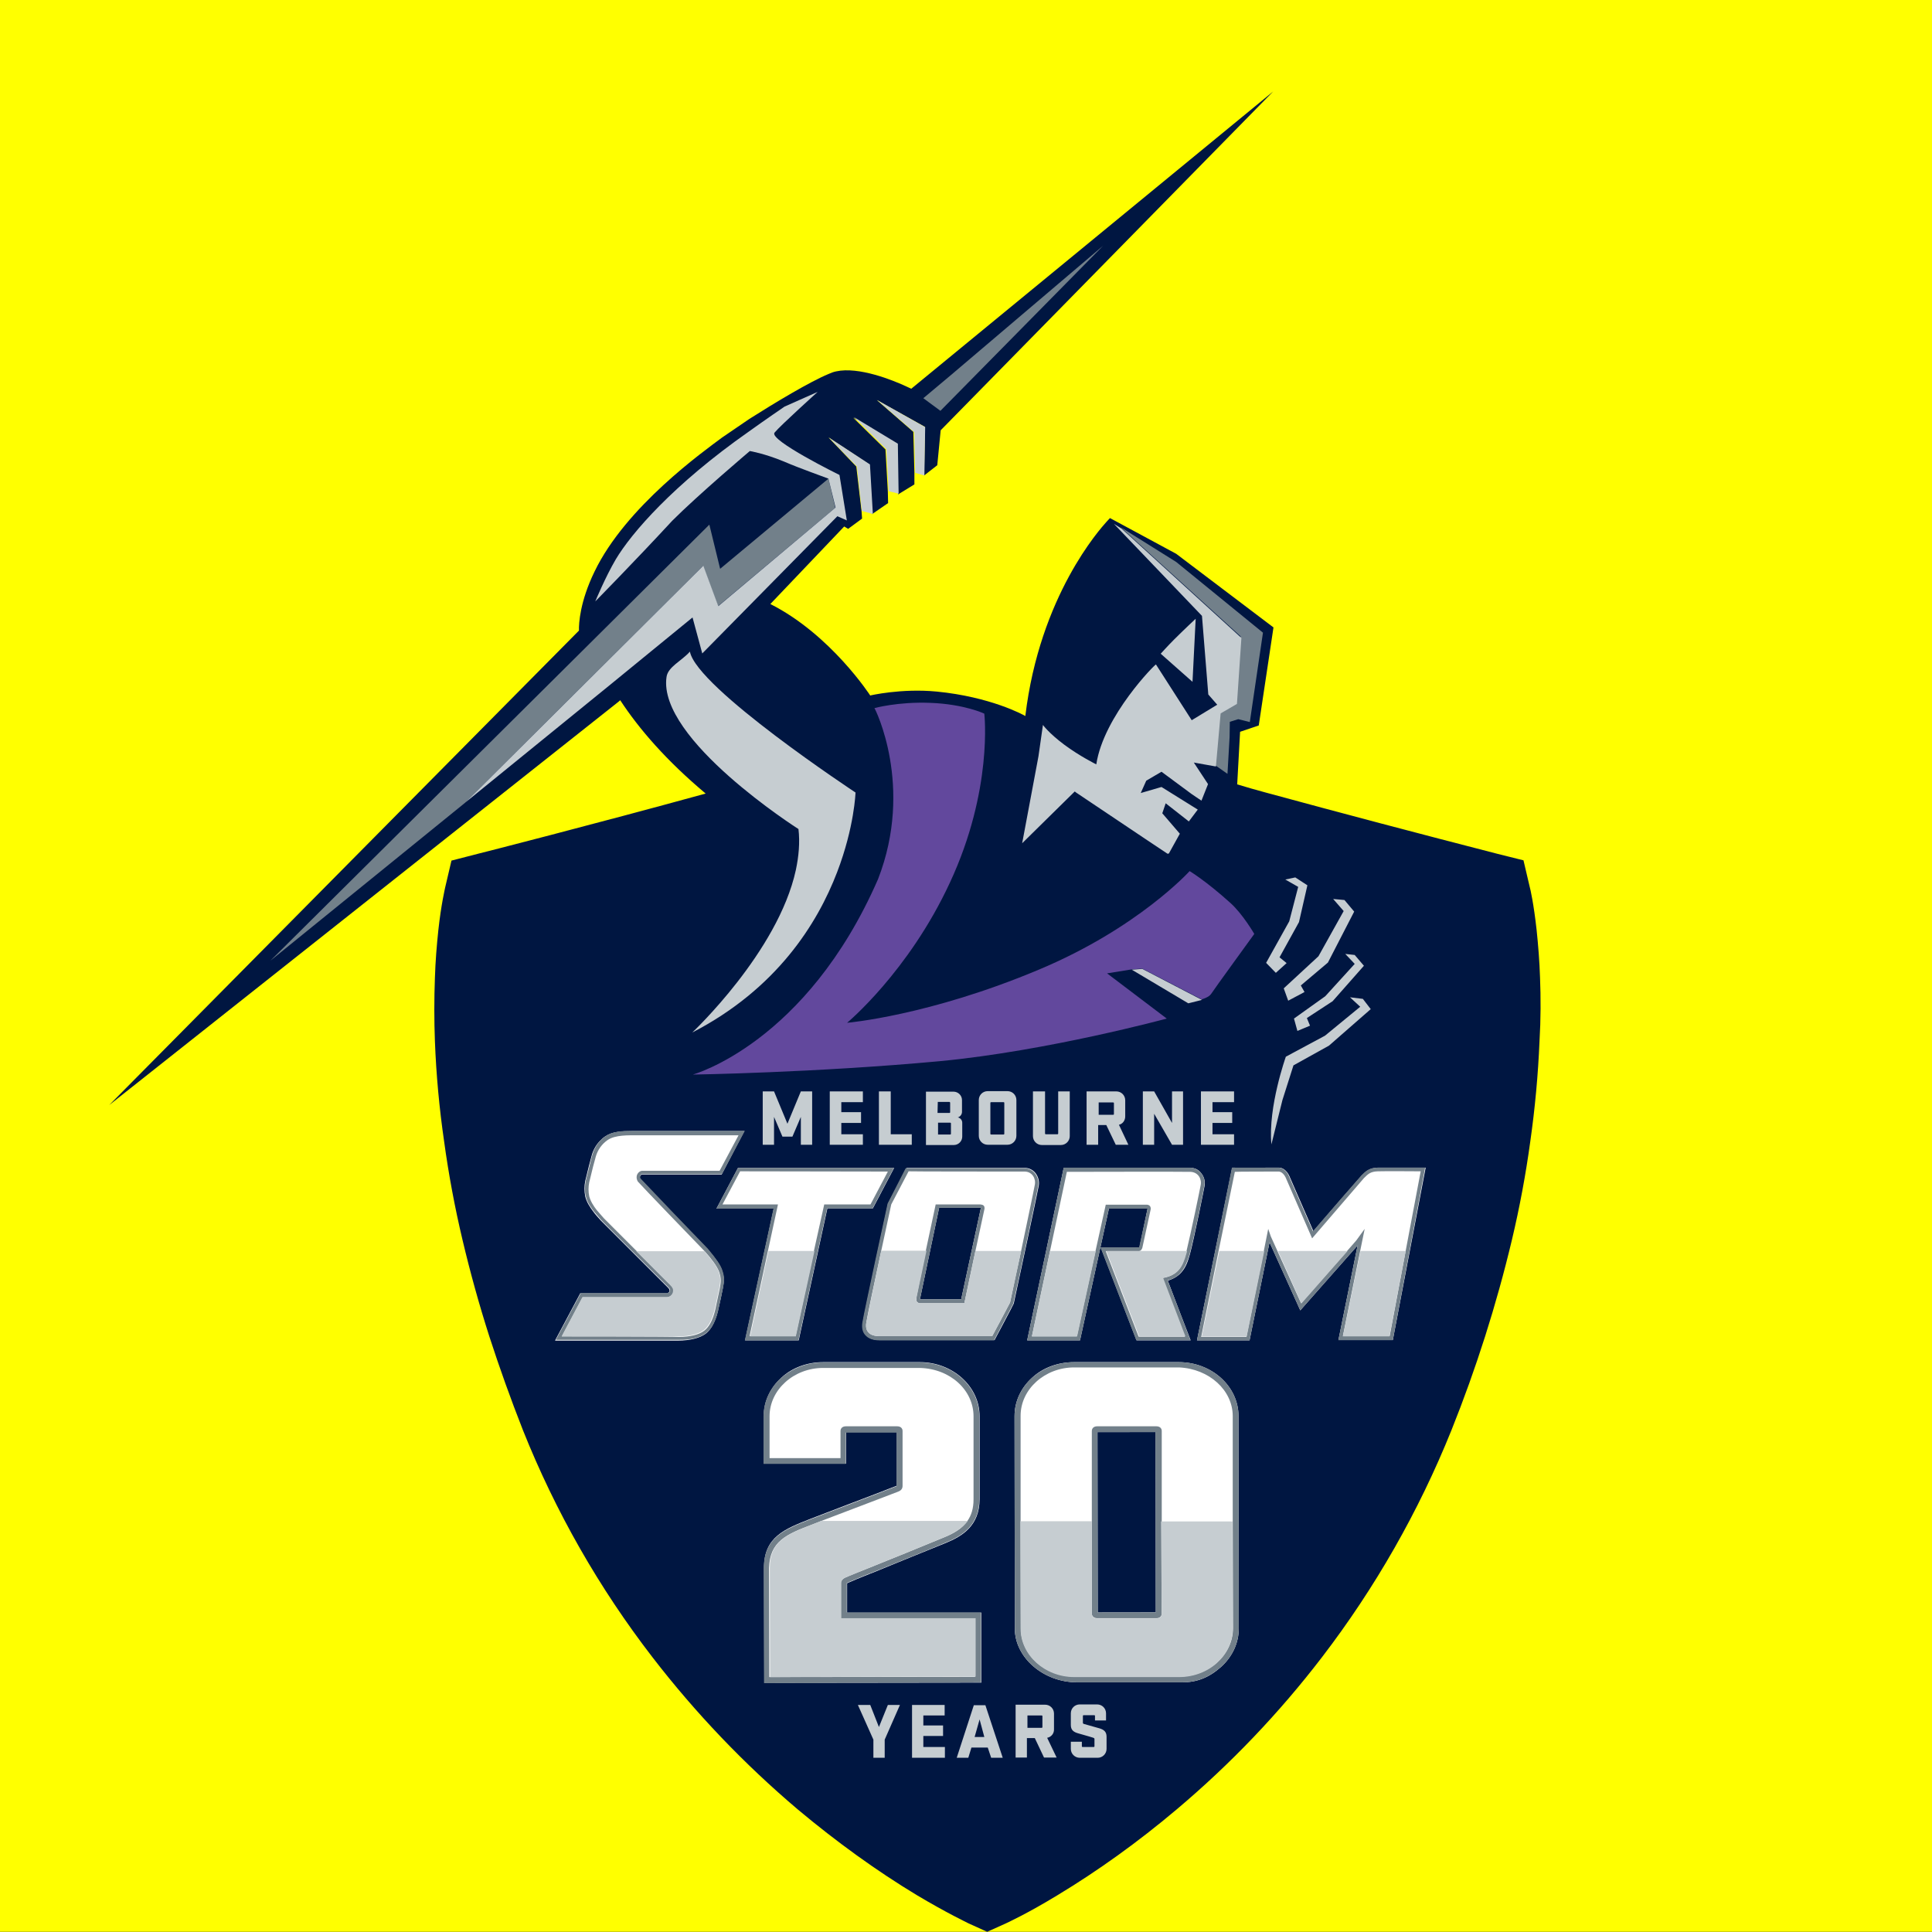
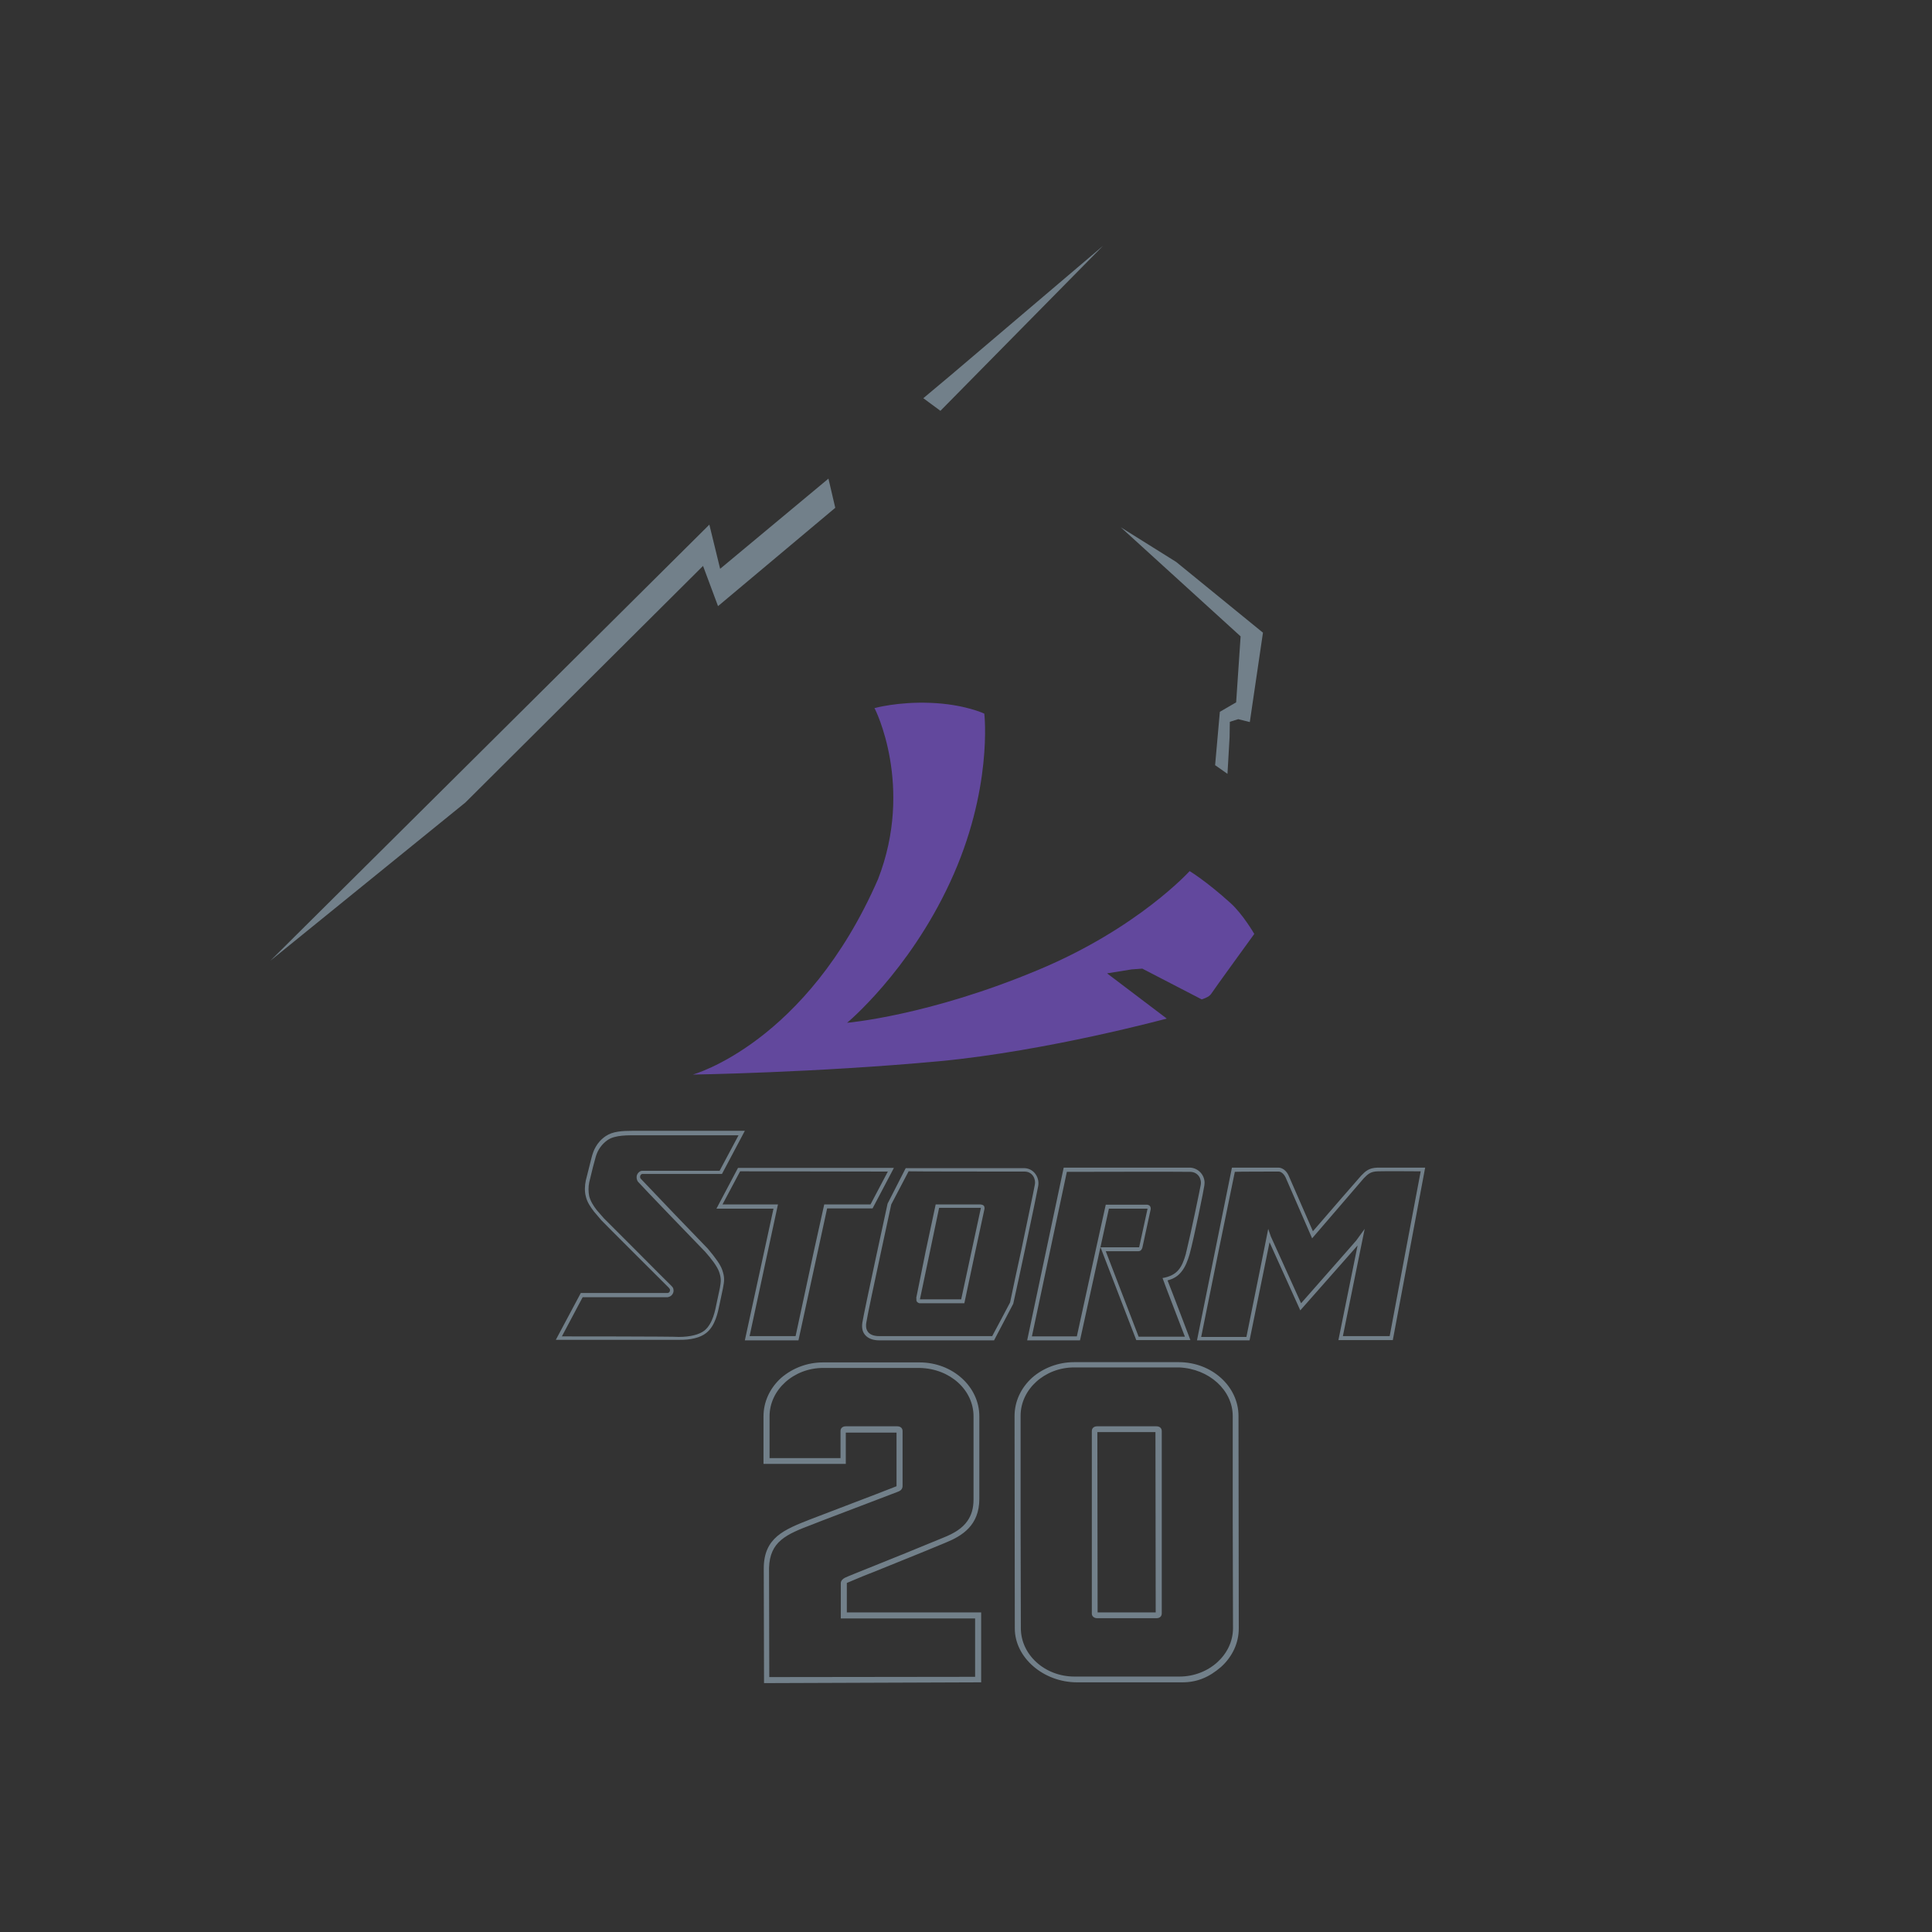
<svg xmlns="http://www.w3.org/2000/svg" width="100" height="100" viewBox="0 0 100 100" version="1.1" xml:space="preserve" style="fill-rule:evenodd;clip-rule:evenodd;stroke-linejoin:round;stroke-miterlimit:1.414;">
  <rect x="0" y="0" width="100" height="100" fill="#333333" stroke="none" />
-   <rect x="0" y="0" width="100" height="99.99" style="fill:#ff0;" />
-   <path d="M77.889,45.496l-0.681,-0.176c-4.013,-1.029 -8.018,-2.091 -12.014,-3.184c-0.776,-0.218 -1.565,-0.449 -2.327,-0.653l-0.653,1.02c0.871,0.259 1.769,0.531 2.681,0.762c5.864,1.606 -33.377,1.606 -27.512,0c0.421,-0.122 0.83,-0.231 1.251,-0.354c-0.351,-0.302 -0.695,-0.61 -1.034,-0.925c-0.177,0.054 -0.353,0.095 -0.53,0.15c-3.996,1.093 -8.002,2.155 -12.015,3.184l-0.68,0.176l-0.163,0.681c-0.028,0.122 -0.653,2.857 -0.49,7.619c0.258,6.79 1.959,13.457 4.476,19.729c1.645,4.106 3.848,7.966 6.545,11.471c2.172,2.822 4.64,5.404 7.361,7.701c1.888,1.598 3.899,3.045 6.014,4.327c1.551,0.925 2.517,1.374 2.558,1.387l0.49,0.218l0.49,-0.218c0.04,-0.013 1.006,-0.462 2.558,-1.387c2.118,-1.278 4.129,-2.725 6.014,-4.327c2.721,-2.297 5.189,-4.879 7.361,-7.701c2.687,-3.512 4.889,-7.37 6.544,-11.471c2.517,-6.272 4.218,-12.966 4.477,-19.729c0.19,-4.762 -0.463,-7.51 -0.49,-7.619l-0.231,-0.681Z" style="fill:#fff;fill-rule:nonzero;" />
-   <path d="M47.791,20.611l1.429,-1.211l7.892,-6.681l-8.423,8.558l-0.898,-0.666Zm12.287,13.238c0,0 0.381,-0.421 0.694,-0.734c0.503,-0.504 1.116,-1.075 1.116,-1.075l-0.177,3.265l-1.633,-1.456Zm-0.245,0.477l1.796,2.898l1.32,-0.803l-0.463,-0.531l-0.326,-4.068l-4.558,-4.762l0.394,0.245l2.871,1.796l4.504,3.66l-0.667,4.64l-0.612,-0.15l-0.436,0.136l-0.013,0.803l-0.109,1.878l-0.64,-0.449l-1.143,-0.205l0.735,1.116l-0.34,0.857l-0.503,-0.34l-1.565,-1.156l-0.789,0.462l-0.286,0.64l1.075,-0.313l1.878,1.17l-0.449,0.626l-1.198,-0.939l-0.177,0.517l0.912,1.061l-0.014,0.014l-4.313,-3.606c0.408,-2.476 3.116,-5.197 3.116,-5.197Zm-28.247,1.115l-7.497,6.096l-10.082,8.191l16.287,-16.191l6.435,-6.395l0.558,2.285l5.606,-4.667c-0.272,-0.095 -1.497,-0.53 -2.299,-0.884c-1.021,-0.435 -1.769,-0.544 -1.769,-0.544c0,0 -2.653,2.258 -4.014,3.605c-1.987,2.164 -3.987,4.178 -3.987,4.178c0,0 0.517,-1.252 1.062,-2.177c0.802,-1.347 2.966,-3.851 6.884,-6.613c0.885,-0.612 1.851,-1.293 1.851,-1.293l1.714,-0.762c0,0 -1.945,1.756 -2.231,2.109c-0.313,0.381 3.361,2.191 3.361,2.191l0.381,2.354l-0.49,-0.218l-6.994,7.103l-0.503,-1.864l-4.273,3.496Zm28.818,17.294c0,0 -12.313,-0.15 -6.612,-2.531c5.129,-2.15 8.994,1.13 8.926,1.252c-0.109,0.177 -0.49,0.286 -0.49,0.286l-0.708,0.177l-2.939,-1.728l-1.265,0.204l3.088,2.34Zm-10.653,14.518l-2.136,0l0.993,-4.735l2.163,0l-1.02,4.735Zm1.728,2.109c0.003,-0.007 0.993,-1.864 0.993,-1.891c0.177,-0.817 1.197,-5.565 1.293,-6.096c0.039,-0.237 -0.026,-0.48 -0.177,-0.667c-0.137,-0.167 -0.343,-0.262 -0.558,-0.258l-6.096,0l-0.966,1.837c0,0 -1.224,5.633 -1.306,6.163c-0.046,0.225 0.009,0.459 0.15,0.64c0.149,0.177 0.394,0.272 0.721,0.272l5.946,0Zm-6.3,-6.817l1.102,-2.095l-8.082,0l-1.116,2.109l2.966,0l-1.483,6.817l2.776,0l1.483,-6.831l2.354,0Zm26.913,6.817l1.701,-8.926l-2.463,0c-0.449,0.014 -0.626,0.191 -0.843,0.408c-0.068,0.068 -1.824,2.082 -2.504,2.885c-0.326,-0.735 -1.17,-2.694 -1.252,-2.871c-0.136,-0.286 -0.353,-0.422 -0.53,-0.422l-0.055,0c-0.313,0 -2.367,0.014 -2.367,0l-1.823,8.94l2.721,0l1.034,-5.076l1.592,3.524l2.966,-3.36l-0.993,4.898l2.816,0Zm-10.463,0.014c-0.004,-0.01 -0.994,-2.573 -1.184,-3.089c0.3,-0.095 0.531,-0.231 0.708,-0.436c0.231,-0.258 0.34,-0.585 0.435,-0.925c0.232,-0.857 0.735,-3.401 0.762,-3.551c0.038,-0.233 -0.027,-0.471 -0.177,-0.653c-0.129,-0.178 -0.339,-0.28 -0.558,-0.272l-6.558,0l-1.891,8.926l2.735,0l1.496,-6.817l2.001,0l-0.422,2.014l-2,0l1.85,4.803l2.803,0Zm-24.274,-8.586l1.171,-2.245l-5.824,0c-0.517,0 -1.02,0.027 -1.374,0.272c-0.476,0.327 -0.64,0.776 -0.694,0.966c-0.041,0.123 -0.231,0.871 -0.34,1.334c-0.055,0.269 -0.055,0.547 0,0.816c0.068,0.286 0.245,0.558 0.422,0.789c0.04,0.068 0.326,0.395 0.38,0.449l3.484,3.483c0.041,0.041 0.054,0.068 0.068,0.096c0.015,0.041 0.01,0.086 -0.014,0.122c-0.027,0.027 -0.054,0.054 -0.095,0.068l-4.504,0l-1.306,2.449l6.368,0c0.626,0 1.143,-0.136 1.442,-0.367c0.463,-0.368 0.612,-1.102 0.68,-1.429c0.014,-0.027 0.164,-0.735 0.191,-0.898c0.068,-0.367 0.095,-0.544 -0.041,-0.939c-0.082,-0.272 -0.313,-0.598 -0.748,-1.102c-1.163,-1.2 -2.32,-2.406 -3.47,-3.619c-0.027,-0.041 -0.041,-0.082 -0.027,-0.136c0.027,-0.068 0.081,-0.109 0.109,-0.109l4.122,0Zm22.459,13.332l-3.007,0.004l0.011,9.334l3.007,-0.004l-0.011,-9.334Zm1.38,12.955c0.762,0 1.387,-0.245 2.013,-0.802c0.585,-0.531 0.912,-1.239 0.912,-1.987l-0.014,-10.994c0,-1.537 -1.387,-2.789 -3.088,-2.789l-5.429,0c-0.803,0 -1.592,0.272 -2.164,0.803c-0.585,0.53 -0.911,1.238 -0.911,1.986l0.013,10.994c0,1.51 1.483,2.789 3.225,2.789l5.443,0Zm-17.348,-3.605l0,-1.524l0.095,-0.041c0.177,-0.082 0.544,-0.231 1.088,-0.449l0.177,-0.068c0.857,-0.354 2.164,-0.885 3.742,-1.524c0.871,-0.354 1.755,-0.898 1.755,-2.272l0,-4.3c0,-1.537 -1.401,-2.789 -3.088,-2.789l-5.008,0c-0.802,0 -1.592,0.272 -2.163,0.803c-0.585,0.53 -0.912,1.238 -0.912,1.986l0,2.463l4.259,0l0,-1.633l2.626,0l0,2.776l-1.048,0.408c-0.857,0.327 -2.149,0.816 -3.415,1.306c-1.347,0.531 -2.422,0.939 -2.408,2.558l0.014,5.933l11.238,-0.014l0,-3.619l-6.952,0Zm34.682,-29.648c-0.258,6.789 -1.959,13.456 -4.476,19.729c-1.645,4.105 -3.848,7.965 -6.545,11.47c-2.172,2.822 -4.64,5.404 -7.361,7.701c-1.888,1.598 -3.899,3.045 -6.014,4.327c-1.551,0.925 -2.517,1.374 -2.558,1.388l-0.49,0.217l-0.49,-0.217c-0.041,-0.014 -1.007,-0.463 -2.558,-1.388c-2.118,-1.278 -4.129,-2.725 -6.014,-4.327c-2.721,-2.297 -5.189,-4.879 -7.361,-7.701c-2.687,-3.512 -4.888,-7.37 -6.544,-11.47c-2.517,-6.273 -4.218,-12.967 -4.477,-19.729c-0.19,-4.763 0.463,-7.511 0.49,-7.62l0.163,-0.68l0.681,-0.177c0.068,-0.014 6.218,-1.592 12.014,-3.184c0.177,-0.054 0.354,-0.095 0.531,-0.15c0.34,0.313 0.68,0.613 1.034,0.925c-0.422,0.123 -0.83,0.232 -1.252,0.354c-5.864,1.606 -12.028,3.184 -12.028,3.184c0,0 -2.517,10.599 3.932,26.655c7.035,17.552 21.852,24.246 21.852,24.246c0,0 14.817,-6.68 21.852,-24.246c6.449,-16.056 3.932,-26.655 3.932,-26.655c0,0 -6.123,-1.578 -12.001,-3.184c-0.898,-0.245 -1.796,-0.517 -2.68,-0.762l0.653,-1.02c0.762,0.231 1.551,0.449 2.326,0.653c3.996,1.093 8.002,2.155 12.015,3.184l0.68,0.177l0.163,0.68c0.082,0.109 0.722,2.857 0.531,7.62Zm-29.839,-31.553l-0.176,1.809l-0.681,0.531l0.041,-2.517l-2.49,-1.388l1.891,1.646l0.055,2.109l0,0.612l-0.844,0.517l-0.041,-2.598l-2.285,-1.375l1.673,1.647l0.123,2.19l0.013,0.585l-0.83,0.572l-0.149,-2.572l-2.109,-1.401l1.442,1.51l0.272,2.313l0.027,0.381l-0.721,0.531l-0.204,-0.123l-3.823,4.014c3.129,1.579 5.17,4.735 5.17,4.735c-0.014,0 1.605,-0.381 3.442,-0.204c2.776,0.272 4.477,1.198 4.586,1.266c0.748,-6.232 3.877,-9.688 4.204,-10.055l0.177,-0.191l3.429,1.85l5.034,3.81l-0.762,5.075l-0.966,0.327l-0.15,2.721c0.49,0.15 0.966,0.286 1.47,0.422c3.988,1.084 7.984,2.14 11.987,3.17l1.361,0.34l0.326,1.388c0.027,0.082 0.204,0.857 0.354,2.218c0.082,0.789 0.15,1.619 0.177,2.463c0.041,1.048 0.041,2.15 -0.027,3.293c-0.073,1.735 -0.232,3.465 -0.477,5.184c-0.234,1.715 -0.552,3.418 -0.952,5.102c-0.8,3.356 -1.847,6.649 -3.13,9.851c-1.693,4.204 -3.949,8.159 -6.707,11.756c-2.216,2.891 -4.739,5.532 -7.525,7.878c-2,1.687 -4.068,3.17 -6.163,4.435c-1.565,0.953 -2.558,1.402 -2.667,1.456l-0.966,0.436l-0.966,-0.436c-0.096,-0.054 -1.089,-0.517 -2.667,-1.456c-2.096,-1.265 -4.164,-2.762 -6.164,-4.435c-2.779,-2.353 -5.301,-4.994 -7.524,-7.878c-2.77,-3.589 -5.027,-7.546 -6.708,-11.756c-0.63,-1.601 -1.211,-3.221 -1.742,-4.858c-0.527,-1.646 -0.989,-3.311 -1.387,-4.993c-0.4,-1.684 -0.718,-3.387 -0.953,-5.102c-0.25,-1.718 -0.409,-3.449 -0.476,-5.184c-0.041,-1.093 -0.041,-2.187 0,-3.28c0.027,-0.87 0.095,-1.687 0.177,-2.462c0.149,-1.361 0.34,-2.136 0.354,-2.218l0.326,-1.388l1.374,-0.354c0.068,-0.013 6.042,-1.537 11.783,-3.116c-2.027,-1.7 -3.442,-3.333 -4.422,-4.83l-0.095,0.082l-26.355,20.872l24.314,-24.559c-0.013,-0.368 0.055,-1.511 0.803,-3.048c1.619,-3.375 5.674,-6.246 6.599,-6.94c0.014,-0.013 0.871,-0.598 1.415,-0.966c1.306,-0.83 3.143,-1.932 4.096,-2.326c0.122,-0.055 0.258,-0.109 0.394,-0.136c1.17,-0.259 2.939,0.449 3.687,0.802c0.068,0.028 0.15,0.069 0.205,0.096l18.735,-15.389l-17.212,17.539Z" style="fill:#001641;fill-rule:nonzero;" />
  <path d="M45.451,45.496c-3.714,8.518 -9.592,10.124 -9.592,10.124c0,0 6.327,-0.096 12.79,-0.694c5.578,-0.531 11.742,-2.205 11.742,-2.205l-3.089,-2.34l1.266,-0.204l0.557,-0.041l3.075,1.592c0,0 0.381,-0.109 0.49,-0.286c0.068,-0.122 2.232,-3.102 2.232,-3.102c0,0 -0.599,-1.034 -1.238,-1.605c-1.266,-1.143 -2.109,-1.647 -2.109,-1.647c0,0 -2.667,2.953 -7.81,5.103c-5.701,2.394 -9.919,2.748 -9.919,2.748c0,0 3.183,-2.64 5.32,-7.252c2.245,-4.817 1.782,-8.749 1.782,-8.749c0,0 -1.02,-0.49 -2.789,-0.558c-1.674,-0.068 -2.898,0.272 -2.898,0.272c0.027,0.014 2.054,4.041 0.19,8.844Z" style="fill:#62489d;fill-rule:nonzero;" />
  <path d="M48.676,21.264l8.422,-8.545l-7.878,6.694l-1.429,1.198l0.885,0.653Zm15.307,15.089l-0.844,0.49l-0.245,2.762l0.64,0.449l0.109,-1.891l0.013,-0.803l0.436,-0.136l0.598,0.15l0.681,-4.627l-4.49,-3.66l-2.871,-1.796l6.204,5.647l-0.231,3.415Zm-26.818,-4.98l6.068,-5.089l-0.353,-1.51l-5.606,4.667l-0.558,-2.286l-6.436,6.395l-16.287,16.178l10.096,-8.191l12.3,-12.246l0.776,2.082Zm14.191,37.785l-5.837,0c-0.707,0 -0.721,-0.463 -0.68,-0.694c0.041,-0.299 0.435,-2.15 0.775,-3.728l0.517,-2.395l0.898,-1.714c0,0.013 5.538,0.013 6.001,0.013c0.408,0 0.599,0.381 0.53,0.694c-0.054,0.313 -0.394,1.905 -0.707,3.415c-0.197,0.888 -0.387,1.777 -0.572,2.667c0,0.014 -0.923,1.738 -0.925,1.742Zm0.096,0.218l0.993,-1.892c0.19,-0.816 1.197,-5.551 1.292,-6.095c0.043,-0.237 -0.022,-0.482 -0.177,-0.667c-0.138,-0.165 -0.342,-0.259 -0.557,-0.259l-6.123,0l-0.939,1.837c0,0 -1.225,5.62 -1.306,6.164c-0.041,0.272 0.013,0.49 0.149,0.639c0.15,0.177 0.409,0.273 0.722,0.273l5.946,0Zm-0.681,-6.858l-1.02,4.735l-2.136,0l0.993,-4.735l2.163,0Zm-0.857,4.939l0.571,-2.694l0.463,-2.15c0,0 0.041,-0.122 -0.027,-0.204c-0.068,-0.081 -0.244,-0.068 -0.245,-0.068l-2.245,0l-0.517,2.422l-0.49,2.422c0.027,0 -0.014,0.109 0.027,0.177c0.035,0.051 0.089,0.086 0.15,0.095l2.313,0Zm-19.756,-0.313l4.367,0c0.028,0 0.055,0 0.082,-0.014c0.151,-0.038 0.257,-0.175 0.257,-0.331l-0.012,-0.09c-0.014,-0.068 -0.068,-0.123 -0.123,-0.177c0,0 -0.898,-0.885 -1.768,-1.769l-1.701,-1.701l-0.368,-0.422c-0.163,-0.204 -0.326,-0.462 -0.394,-0.721c-0.048,-0.238 -0.048,-0.483 0,-0.721c0.109,-0.476 0.299,-1.211 0.34,-1.333c0.099,-0.348 0.315,-0.651 0.612,-0.857c0.395,-0.273 1.089,-0.245 1.551,-0.245l5.225,0l-0.979,1.836l-4.001,0c-0.122,0 -0.245,0.109 -0.285,0.245c-0.025,0.107 -0.005,0.22 0.054,0.313c0.082,0.109 3.251,3.401 3.483,3.633c0.313,0.354 0.612,0.735 0.721,1.034c0.123,0.354 0.096,0.517 0.041,0.844l-0.177,0.83c-0.054,0.258 -0.177,1.02 -0.626,1.374c-0.258,0.204 -0.734,0.327 -1.319,0.327c-0.205,-0.028 -6.055,-0.028 -6.055,-0.028l1.075,-2.027Zm7.211,-6.381l1.184,-2.232l-5.824,0c-0.517,0 -1.02,0.028 -1.374,0.272c-0.49,0.327 -0.639,0.79 -0.694,0.966c-0.041,0.123 -0.218,0.871 -0.34,1.334c-0.054,0.258 -0.068,0.571 0,0.816c0.068,0.313 0.258,0.572 0.422,0.789l0.381,0.449c0.054,0.068 3.428,3.429 3.483,3.484c0.041,0.04 0.054,0.068 0.068,0.095c0.014,0.041 0,0.082 -0.014,0.122c-0.021,0.034 -0.056,0.059 -0.095,0.068l-4.504,0l-1.292,2.422l6.368,0c0.598,0.014 1.115,-0.109 1.415,-0.353c0.476,-0.368 0.612,-1.103 0.68,-1.429c0,-0.027 0.163,-0.735 0.19,-0.898c0.068,-0.367 0.096,-0.544 -0.04,-0.939c-0.096,-0.272 -0.327,-0.599 -0.749,-1.102c-1.163,-1.199 -2.32,-2.406 -3.469,-3.619c-0.028,-0.028 -0.041,-0.082 -0.028,-0.136c0.014,-0.068 0.068,-0.109 0.109,-0.109l4.123,0Zm34.56,8.395l-2.422,0l0.898,-4.422l0.231,-1.13l-0.435,0.599l-0.463,0.531l-2.394,2.721l-1.225,-2.708l-0.34,-0.748l-0.136,-0.395l-0.231,1.157l-0.898,4.436l-2.341,0l0.898,-4.436l0.844,-4.109c0.027,-0.014 2.245,-0.014 2.272,-0.014c0.095,0 0.245,0.082 0.354,0.3l1.374,3.156l2.681,-3.116c0.217,-0.217 0.34,-0.34 0.721,-0.353c0.299,-0.014 2.218,0 2.218,0l-0.776,4.109l-0.83,4.422Zm-7.252,0.218l1.034,-5.076l1.592,3.524l2.966,-3.36l-0.993,4.898l2.816,0l1.674,-8.926l-2.463,0c-0.463,0.014 -0.626,0.191 -0.843,0.408c-0.069,0.068 -1.81,2.082 -2.504,2.885c-0.327,-0.735 -1.17,-2.694 -1.252,-2.871c-0.122,-0.286 -0.354,-0.422 -0.53,-0.422l-2.409,0l-1.809,8.94l2.721,0Zm-7.443,-4.613l1.687,0c0.051,0 0.099,-0.019 0.136,-0.054c0.044,-0.05 0.072,-0.111 0.082,-0.177l0.422,-1.946c0,0 0.013,-0.095 -0.041,-0.163c-0.081,-0.082 -0.176,-0.068 -0.177,-0.068l-2.109,0l-0.53,2.394l-0.967,4.422l-2.326,0l0.939,-4.422l0.87,-4.095c0,0 6.219,-0.014 6.395,0c0.409,0.013 0.599,0.381 0.531,0.694c-0.027,0.163 -0.503,2.476 -0.735,3.415c-0.013,0.041 -0.027,0.082 -0.027,0.122c-0.204,0.722 -0.435,1.13 -1.211,1.266c-0.013,0 1.155,3.029 1.157,3.034l-2.395,0l-1.701,-4.422Zm-1.333,4.613l1.496,-6.817l2.001,0l-0.436,2l-2,0l1.851,4.803l2.802,0c-0.004,-0.011 -0.98,-2.586 -1.183,-3.089c0.313,-0.081 0.53,-0.217 0.707,-0.435c0.218,-0.259 0.34,-0.599 0.436,-0.925c0.231,-0.844 0.748,-3.402 0.762,-3.552c0.008,-0.046 0.012,-0.092 0.012,-0.138c0,-0.417 -0.331,-0.765 -0.747,-0.787l-6.545,0l-1.891,8.94l2.735,0Zm-18.505,-7.035l0.912,-1.714l7.647,0.013l-0.898,1.701l-2.395,0l-0.531,2.395l-0.952,4.422l-2.381,0l0.952,-4.422l0.517,-2.395l-2.871,0Zm7.769,0.204l1.103,-2.095l-8.069,0l-1.116,2.109l2.953,0l-1.483,6.817l2.775,0l1.484,-6.831l2.353,0Zm15.865,8.232c1.558,0.07 2.776,1.183 2.776,2.517l0,5.429l0.014,5.551c0,1.375 -1.252,2.504 -2.776,2.504l-5.429,0c-1.537,0 -2.776,-1.129 -2.776,-2.504l-0.013,-5.565l0,-5.428c0,-1.375 1.251,-2.504 2.775,-2.504l5.429,0Zm-5.442,-0.272c-0.803,0 -1.592,0.299 -2.164,0.803c-0.585,0.53 -0.911,1.238 -0.911,1.986l0.013,10.994c0,1.51 1.483,2.789 3.225,2.789l5.443,0c0.762,0 1.387,-0.258 2.013,-0.802c0.585,-0.531 0.912,-1.239 0.912,-1.987l-0.014,-10.994c0,-1.537 -1.387,-2.789 -3.088,-2.789l-5.429,0Zm4.218,3.619l0.013,9.334l-3.007,0l-0.013,-9.334l3.007,0Zm0.054,9.633c0.164,0 0.272,-0.095 0.272,-0.245l0,-9.442c0,-0.15 -0.109,-0.245 -0.272,-0.245l-3.075,0c-0.163,0 -0.272,0.095 -0.272,0.245l0,9.456c0,0.123 0.109,0.231 0.272,0.231l3.075,0Zm-12.245,-12.953c1.583,0.043 2.775,1.156 2.775,2.504l0,4.299c0,0.463 -0.109,0.83 -0.326,1.13c-0.259,0.367 -0.667,0.626 -1.252,0.857c-2.857,1.184 -4.762,1.918 -5.075,2.068c-0.109,0.054 -0.218,0.15 -0.218,0.286l0,1.823l6.953,0l0,3.021l-10.654,0.013l-0.013,-5.646c0.04,-1.375 0.884,-1.742 2.258,-2.259l0.449,-0.177c1.905,-0.721 3.742,-1.429 3.96,-1.51c0.19,-0.068 0.245,-0.177 0.245,-0.313l0,-2.83c0,-0.15 -0.109,-0.245 -0.273,-0.245l-2.666,0c-0.164,0 -0.273,0.095 -0.273,0.245l0,1.401l-3.673,0l0,-2.163c0,-1.374 1.251,-2.504 2.775,-2.504l5.008,0Zm-3.837,4.966l0,-1.619l2.626,0l0,2.776l-1.048,0.408l-3.415,1.306c-1.347,0.531 -2.409,0.939 -2.409,2.545l0.014,5.932l11.239,-0.041l0,-3.619l-6.953,0l0,-1.524l0.095,-0.041c0.177,-0.068 0.531,-0.231 1.089,-0.449l0.177,-0.068c0.857,-0.353 2.177,-0.871 3.741,-1.524c0.871,-0.353 1.756,-0.898 1.756,-2.272l0,-4.272c0,-1.538 -1.388,-2.79 -3.089,-2.79l-5.007,0c-0.794,0 -1.562,0.285 -2.164,0.803c-0.585,0.531 -0.911,1.238 -0.911,1.987l0,2.462l4.259,0Z" style="fill:#72808a;fill-rule:nonzero;" />
-   <path d="M45.397,20.706l1.918,1.66l0.055,2.109l0.476,0.136l0.041,-2.504l-2.49,-1.401Zm-1.198,0.884l1.674,1.66l0.122,2.177l0.517,0.123l-0.04,-2.586l-2.273,-1.374Zm0.98,5.007l-0.014,0l-0.557,-0.149l-0.259,-2.3l-1.442,-1.497l2.122,1.388l0.15,2.558Zm16.709,5.429c0,0 -0.613,0.572 -1.116,1.075c-0.327,0.327 -0.694,0.735 -0.694,0.735l1.646,1.456l0.164,-3.266Zm-26.043,-0.068l0.504,1.864l6.993,-7.102l0.49,0.217l-0.381,-2.353c0,0 -3.674,-1.81 -3.361,-2.191c0.3,-0.367 2.232,-2.109 2.232,-2.109l-1.715,0.762c0,0 -0.979,0.667 -1.85,1.293c-3.919,2.748 -6.082,5.265 -6.885,6.612c-0.544,0.925 -1.061,2.177 -1.061,2.177c0,0 1.986,-2.014 3.986,-4.177c1.361,-1.361 4.014,-3.606 4.014,-3.606c0,0 0.749,0.123 1.769,0.545c0.816,0.353 2.027,0.775 2.3,0.884l0.367,1.497l-6.068,5.102l-0.776,-2.095l-12.3,12.245l7.497,-6.095l4.245,-3.47Zm20.899,7.606c0,0 -0.857,-0.422 -1.66,-1.02c-0.802,-0.599 -1.102,-1.021 -1.102,-1.021l-0.231,1.619l-0.844,4.504l2.722,-2.68l0.068,0.054l3.592,2.408l1.143,0.762l0.068,-0.013l0.558,-1.007l0.013,-0.014l-0.911,-1.061l0.176,-0.517l1.198,0.939l0.462,-0.613l-1.877,-1.17l-1.075,0.313l0.286,-0.639l0.789,-0.463l1.564,1.157l0.504,0.34l0.34,-0.857l-0.735,-1.116l1.143,0.204l0.245,-2.748l0.844,-0.49l0.231,-3.416l-6.204,-5.66l-0.395,-0.245l4.558,4.763l0.327,4.068l0.462,0.53l-1.32,0.803l-1.85,-2.884c0,-0.068 -2.708,2.653 -3.089,5.17Zm8.79,10.273l0.503,0.517l0.558,-0.504l-0.367,-0.299l1.007,-1.823l0.435,-1.905l-0.626,-0.408l-0.517,0.109l0.667,0.381l-0.463,1.782l-1.197,2.15Zm0.912,1.32l0.231,0.639l0.844,-0.449l-0.191,-0.34l1.402,-1.184l1.36,-2.639l-0.503,-0.599l-0.585,-0.054l0.544,0.625l-1.306,2.341l-1.796,1.66Zm-7.865,-0.966l2.926,1.741l0.707,-0.177l-3.089,-1.605l-0.544,0.041Zm11.049,-0.817l0.489,0.517l-1.524,1.674l-1.619,1.156l0.177,0.64l0.653,-0.272l-0.163,-0.395l1.333,-0.871l1.62,-1.836l-0.477,-0.558l-0.489,-0.055Zm-28.302,-6.463c0.082,0.694 0.014,1.415 -0.136,2.123c-0.925,4.245 -5.361,8.409 -5.361,8.409c4.368,-2.259 6.477,-5.633 7.498,-8.3c0.898,-2.341 0.952,-4.123 0.952,-4.123c0,0 -8.218,-5.415 -8.572,-7.293c-0.435,0.49 -1.143,0.789 -1.211,1.32c-0.463,3.225 6.83,7.864 6.83,7.864Zm7.81,14.124l-0.598,0l-0.014,0.571l0.612,0c0.028,0 0.041,-0.014 0.041,-0.041l0,-0.49c0,-0.013 -0.013,-0.04 -0.041,-0.04Zm8.477,0.027l-0.748,0l0,0.639l0.748,0c0.027,0 0.041,-0.013 0.041,-0.04l0,-0.558c0,-0.027 -0.014,-0.041 -0.041,-0.041Zm-8.436,1.048l-0.626,0l0,0.612l0.626,0c0.027,0 0.041,-0.014 0.041,-0.041l0,-0.531c0,-0.027 -0.013,-0.04 -0.041,-0.04Zm2.762,-1.062l-0.639,0c-0.027,0 -0.041,0.014 -0.041,0.041l0,1.592c0,0.027 0.014,0.041 0.041,0.041l0.639,0c0.028,0 0.041,-0.014 0.041,-0.041l0,-1.592c0,-0.027 -0.013,-0.041 -0.041,-0.041Zm14.614,-2.354c0,0 -0.926,2.599 -0.749,4.518l0,0.027l0.572,-2.3l0.571,-1.796l1.837,-1.02l2.163,-1.891l-0.408,-0.531l-0.667,-0.082l0.531,0.49l-1.823,1.497l-2.027,1.088Zm-2.681,2.354l-1.116,0l0,0.517l1.021,0l0,0.558l-1.021,0l0,0.585l1.116,0l0,0.544l-1.714,0l0,-2.762l1.714,0l0,0.558Zm-7.034,2.204l-0.599,0l0,-2.762l1.537,0c0.259,0 0.463,0.204 0.463,0.463l0,0.83c0,0.218 -0.136,0.395 -0.326,0.435l0.489,1.034l-0.653,0l-0.49,-1.02l-0.421,0l0,1.02Zm-4.695,0l-1.024,0c-0.252,-0.001 -0.458,-0.207 -0.459,-0.459l0,-1.854c0,-0.258 0.204,-0.462 0.463,-0.462l1.02,0c0.259,0 0.463,0.204 0.463,0.462l0,1.854c-0.001,0.252 -0.207,0.458 -0.459,0.459l-0.004,0Zm-7.483,-2.204l-1.116,0l0,0.517l1.021,0l0,0.558l-1.021,0l0,0.585l1.116,0l0,0.544l-1.714,0l0,-2.762l1.714,0l0,0.558Zm1.442,1.66l1.089,0l0,0.544l-1.701,0l0,-2.762l0.612,0l0,2.218Zm-6.041,0.544l-0.585,0l0,-2.762l0.585,0l0.694,1.674l0.694,-1.674l0.585,0l0,2.762l-0.585,0l0,-1.442l-0.436,1.021l-0.517,0l-0.435,-1.021l0,1.442Zm19.675,0l-0.585,0l0,-2.762l0.585,0l0.925,1.633l0,-1.633l0.571,0l0,2.762l-0.571,0l-0.925,-1.605l0,1.605Zm-4.83,0.014l-0.984,0c-0.252,-0.001 -0.458,-0.207 -0.459,-0.459l0,-2.317l0.626,0l0,2.177c0,0.028 0.014,0.041 0.041,0.041l0.599,0c0.027,0 0.04,-0.013 0.04,-0.041l0,-2.177l0.599,0l0,2.317c-0.001,0.252 -0.207,0.458 -0.459,0.459l-0.003,0Zm-5.538,0l-1.443,0l0,-2.762l1.429,0c0.231,0 0.436,0.19 0.436,0.435l0,0.626c-0.007,0.128 -0.095,0.237 -0.218,0.272c0.132,0.023 0.23,0.139 0.231,0.273l0,0.721c0,0.231 -0.19,0.435 -0.435,0.435Zm17.987,8.205l-1.211,-2.722l3.606,0l-2.395,2.722Zm-16.001,1.687l-5.837,0c-0.707,0 -0.721,-0.463 -0.68,-0.694c0.054,-0.299 0.435,-2.136 0.775,-3.728l2.341,0l-0.517,2.435c0,0 -0.041,0.123 0.013,0.191c0.014,0.027 0.068,0.095 0.15,0.095l2.313,0l0.571,-2.708l2.368,0c-0.245,1.171 -0.49,2.3 -0.572,2.667c0,0.014 -0.921,1.735 -0.925,1.742Zm-16.246,0.013l-6.041,0l1.075,-2.027l4.354,0c0.041,0 0.054,-0.014 0.082,-0.014c0.151,-0.038 0.257,-0.174 0.257,-0.33c0,-0.031 -0.004,-0.061 -0.012,-0.091c-0.028,-0.067 -0.07,-0.127 -0.123,-0.177l-1.769,-1.769l3.524,0l0.014,0.014c0.299,0.353 0.626,0.734 0.721,1.034c0.123,0.34 0.095,0.49 0.041,0.843c-0.041,0.204 -0.163,0.749 -0.177,0.83c-0.054,0.245 -0.19,1.021 -0.626,1.361c-0.258,0.204 -0.748,0.326 -1.32,0.326Zm20.641,0l-2.34,0l0.939,-4.422l2.367,0l-0.966,4.422Zm-14.559,0l-2.367,0l0.952,-4.422l2.381,0l-0.966,4.422Zm20.165,0l-2.395,0l-1.701,-4.422l4.178,0c-0.003,0.042 -0.012,0.084 -0.028,0.123c-0.204,0.735 -0.435,1.129 -1.211,1.265l1.157,3.034Zm10.558,0l-2.408,0l0.912,-4.422l2.34,0l-0.844,4.422Zm-7.388,0.014l-2.327,0l0.912,-4.436l2.327,0l-0.912,4.436Zm-3.497,17.62l-5.429,0c-1.51,0 -2.775,-1.129 -2.775,-2.503l-0.014,-5.565l3.701,0l0,4.789c0,0.15 0.109,0.245 0.272,0.245l3.075,0c0.163,0 0.272,-0.095 0.272,-0.245l-0.04,-4.776l3.7,0l0.014,5.552c0,1.374 -1.238,2.503 -2.776,2.503Zm-10.531,-3.048l0,3.021l-10.64,0.027l-0.014,-5.646c0,-1.375 0.844,-1.728 2.218,-2.259c0.15,-0.054 0.299,-0.122 0.449,-0.177l7.579,0c-0.259,0.34 -0.68,0.626 -1.252,0.857c-2.857,1.184 -4.748,1.919 -5.075,2.068c-0.109,0.041 -0.218,0.136 -0.218,0.286l0,1.823l6.953,0Zm3.415,5.035l-0.734,0l0,0.639l0.734,0c0.027,0 0.041,-0.013 0.041,-0.041l0,-0.557c0,-0.028 -0.013,-0.041 -0.041,-0.041Zm-2.966,1.115l-0.245,-0.911l-0.258,0.911l0.503,0Zm2.204,1.062l-0.585,0l0,-2.735l1.524,0c0.259,0 0.463,0.204 0.463,0.462l0,0.817c0.007,0.212 -0.145,0.398 -0.354,0.435l0.49,1.021l-0.653,0l-0.477,-1.007l-0.408,0l0,1.007Zm-7.361,0.013l-0.585,0l0,-0.939l-0.803,-1.796l0.64,0l0.449,1.143l0.463,-1.143l0.625,0l-0.789,1.796l0,0.939Zm11.021,0l-0.929,0c-0.251,-0.001 -0.457,-0.207 -0.458,-0.458l0,-0.372l0.571,0l0,0.232c0,0.027 0.014,0.04 0.041,0.04l0.571,0c0.028,0 0.041,-0.013 0.041,-0.04l0,-0.381c0,-0.028 -0.027,-0.041 -0.054,-0.055c-0.068,-0.027 -0.272,-0.081 -0.789,-0.231c-0.245,-0.068 -0.381,-0.177 -0.381,-0.435l0,-0.599c0,-0.259 0.204,-0.463 0.462,-0.463l0.898,0c0.259,0 0.463,0.204 0.463,0.463l0,0.367l-0.572,0l0,-0.231c0,-0.027 -0.013,-0.041 -0.04,-0.041l-0.545,0c-0.027,0 -0.041,0.014 -0.041,0.041l0,0.354c0,0.027 0.014,0.041 0.041,0.054c0.041,0.014 0.286,0.082 0.817,0.231c0.231,0.068 0.367,0.177 0.367,0.436l0,0.629c-0.001,0.252 -0.207,0.458 -0.459,0.459l-0.004,0Zm-4.911,0l-0.599,0l-0.177,-0.53l-0.844,0l-0.163,0.53l-0.599,0l0.885,-2.721l0.599,0l0.898,2.721Zm-3.007,-2.19l-1.103,0l0,0.517l1.021,0l0,0.544l-1.021,0l0,0.571l1.116,0l0,0.558l-1.701,0l0,-2.735l1.688,0l0,0.545Z" style="fill:#c6cdd1;fill-rule:nonzero;" />
</svg>